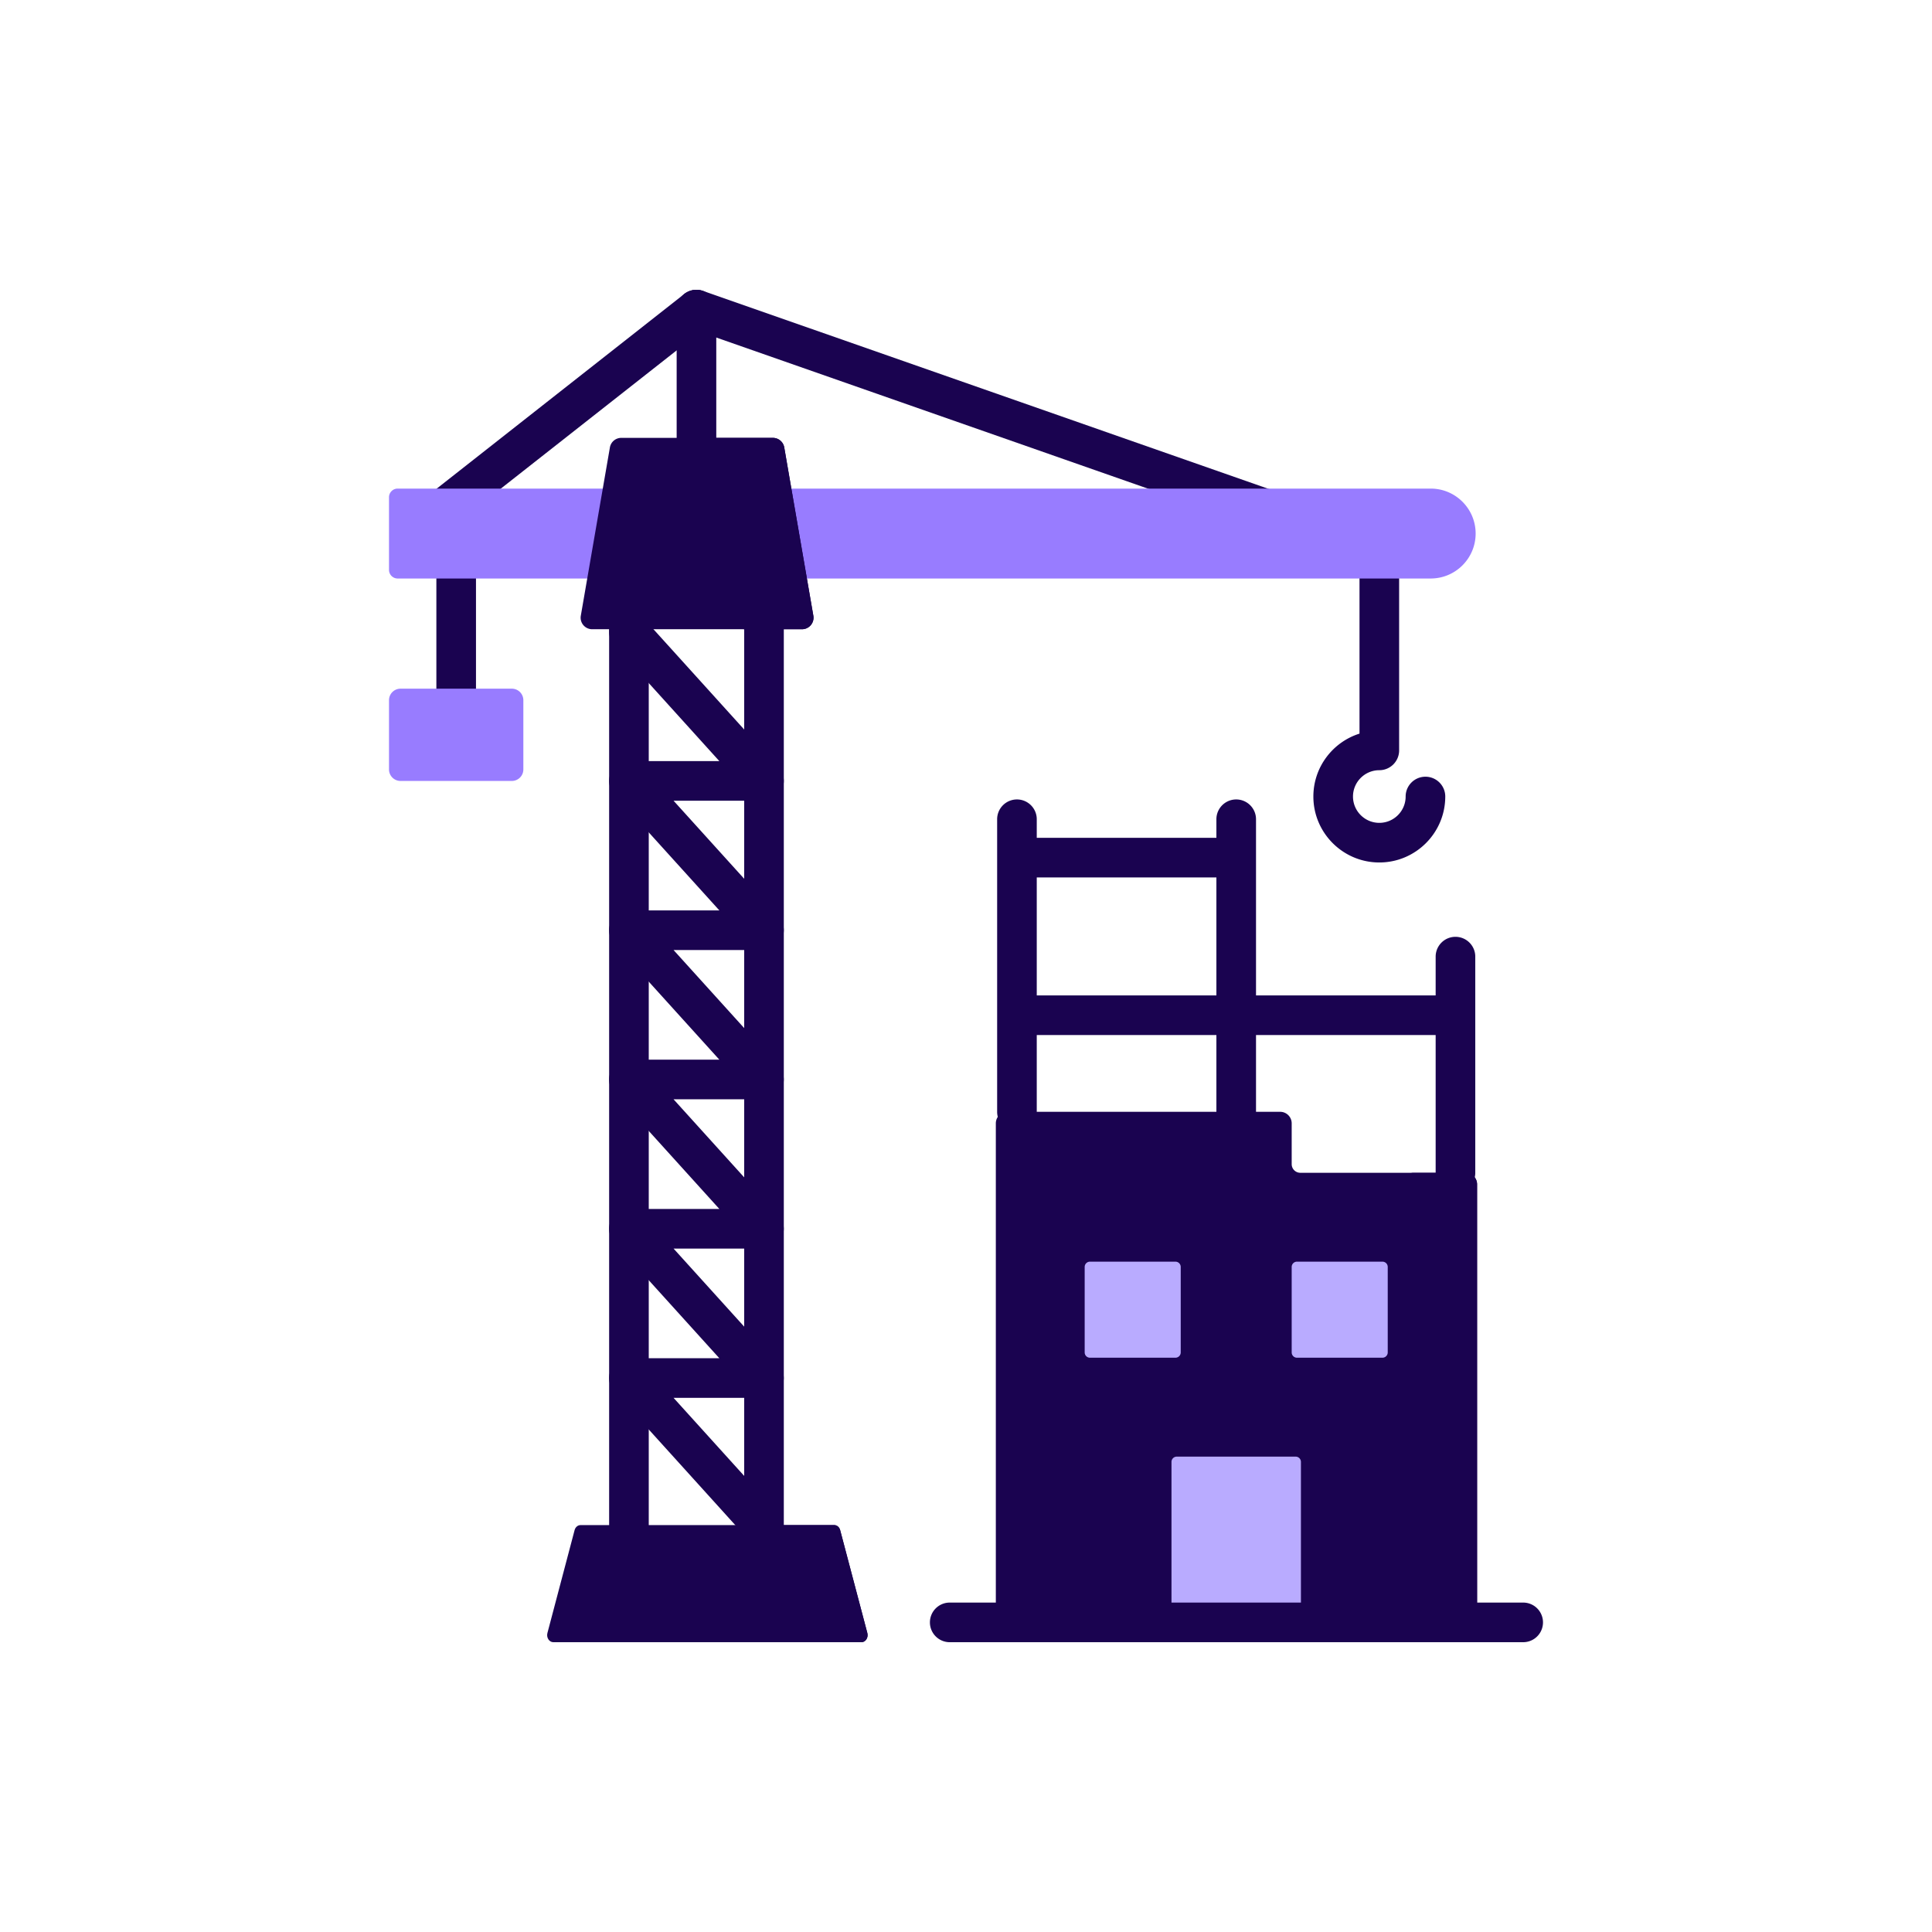
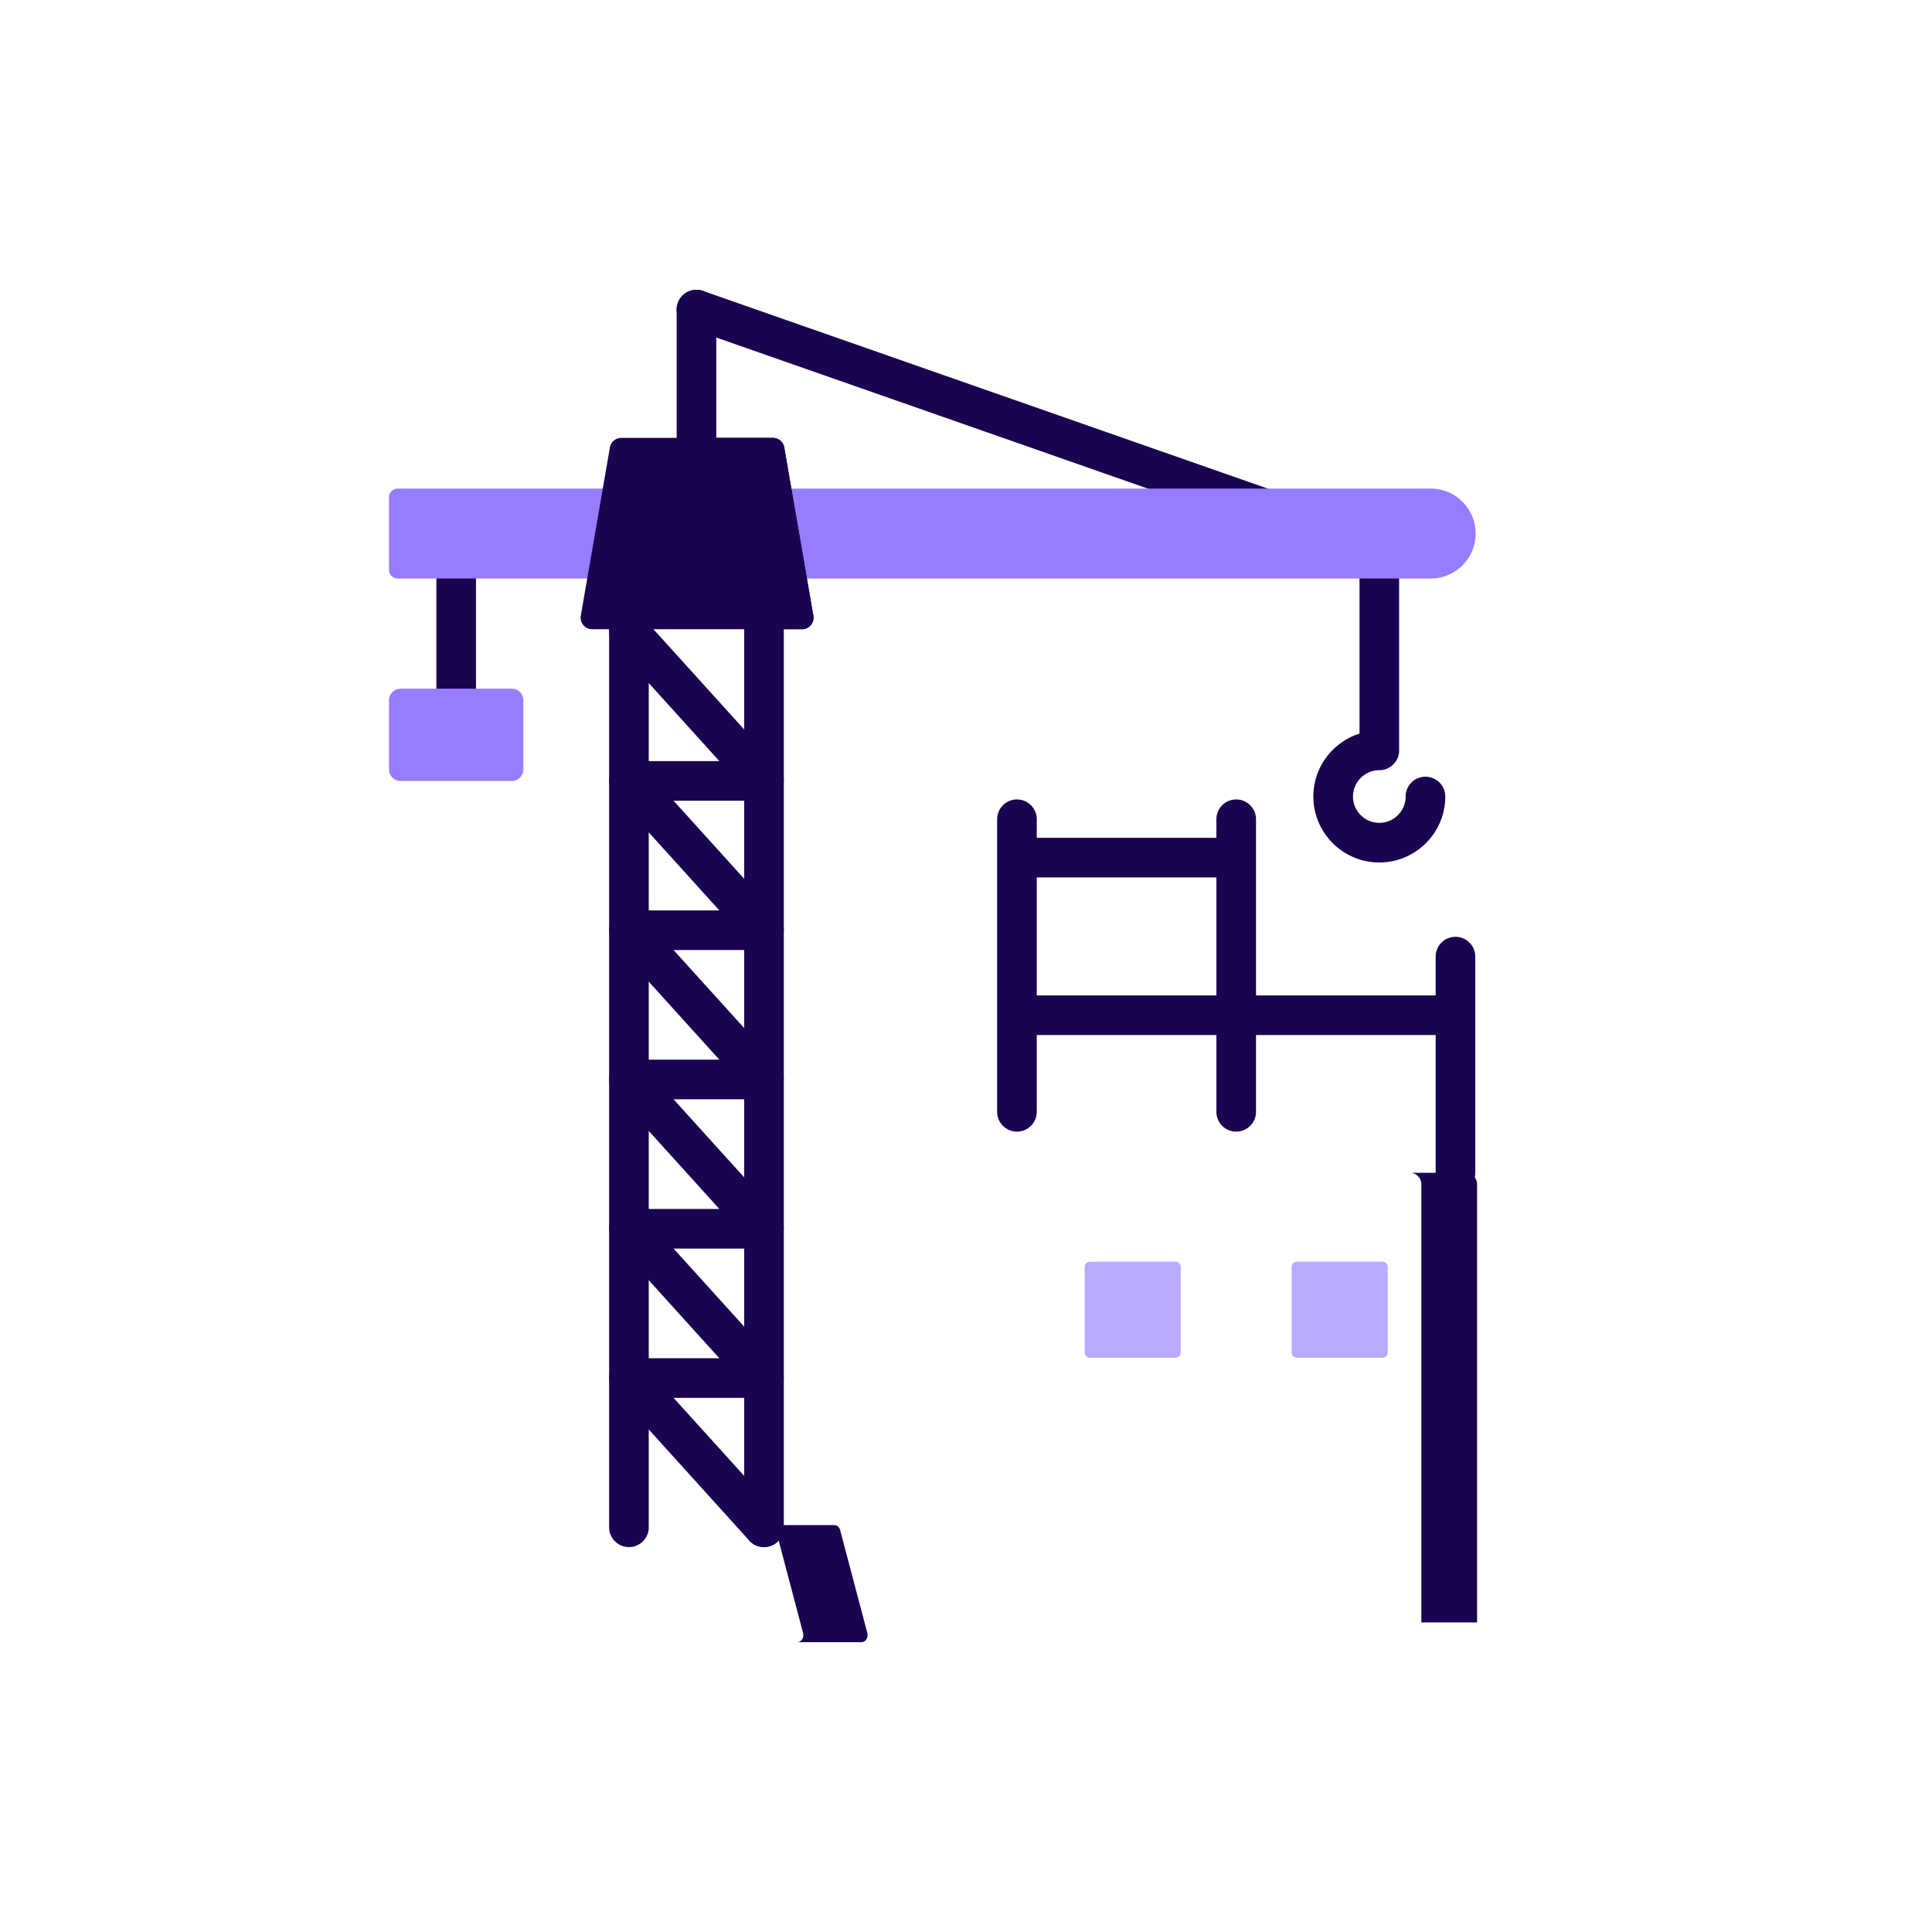
<svg xmlns="http://www.w3.org/2000/svg" version="1.1" width="512" height="512" x="0" y="0" viewBox="0 0 512 512" style="enable-background:new 0 0 512 512" xml:space="preserve" class="">
  <rect width="512" height="512" fill="#ffffff" shape="square" />
  <g transform="matrix(0.7,0,0,0.7,76.8,76.8)">
    <path fill="#1a0350" d="M179.527 249.95c.24 0 .481-.013.72-.036.089-.008.175-.024.263-.036.148-.019.296-.039.442-.068.103-.02.204-.046.306-.07.129-.031.257-.061.385-.099.104-.031.207-.066.309-.101.122-.042.242-.085.362-.133a7.963 7.963 0 0 0 .934-.453 7.774 7.774 0 0 0 .9-.607c.093-.073.185-.148.274-.225.044-.038.091-.071.135-.111.045-.041.083-.086.127-.127a8.156 8.156 0 0 0 .523-.548c.078-.091.153-.184.226-.278.08-.102.157-.204.231-.309.065-.092.126-.187.187-.282a6.374 6.374 0 0 0 .364-.641c.056-.112.112-.224.163-.338.05-.111.094-.225.138-.339a7.05 7.05 0 0 0 .122-.334c.04-.12.074-.241.108-.364a6.497 6.497 0 0 0 .159-.708c.021-.121.04-.242.056-.364a8.02 8.02 0 0 0 .055-.758c.001-.058.009-.114.009-.173 0-.053-.007-.105-.008-.158a9 9 0 0 0-.052-.75 8.443 8.443 0 0 0-.125-.732 6.508 6.508 0 0 0-.094-.365 7.95 7.95 0 0 0-.101-.343c-.039-.117-.083-.232-.127-.348a6.517 6.517 0 0 0-.136-.335c-.049-.111-.104-.22-.159-.33-.056-.11-.111-.22-.172-.327-.058-.103-.122-.204-.185-.305a6.94 6.94 0 0 0-.214-.323c-.065-.092-.134-.182-.203-.272a8.136 8.136 0 0 0-.262-.321c-.035-.04-.064-.083-.1-.123l-39.792-43.979h34.233c.24 0 .48-.013.719-.036.089-.008.175-.024.263-.036.148-.019.296-.039.442-.068.104-.02.204-.046.306-.07a6.358 6.358 0 0 0 .694-.2 6.751 6.751 0 0 0 1.005-.427 8.357 8.357 0 0 0 .611-.353 7.104 7.104 0 0 0 .573-.407c.099-.077.196-.157.291-.239.041-.036.085-.066.125-.103.042-.038.077-.08.118-.118a7.562 7.562 0 0 0 1.182-1.435c.067-.106.134-.212.195-.321.059-.104.113-.21.167-.317.055-.109.109-.217.158-.328.051-.115.097-.231.142-.349.041-.108.082-.215.119-.324.041-.122.076-.247.111-.372.03-.11.06-.22.085-.332.028-.124.052-.249.073-.375a7.23 7.23 0 0 0 .11-1.117c.001-.059.009-.116.009-.175 0-.054-.007-.106-.008-.16a7.057 7.057 0 0 0-.021-.412 7.576 7.576 0 0 0-.032-.338 7.273 7.273 0 0 0-.059-.384 6.716 6.716 0 0 0-.067-.349 6.559 6.559 0 0 0-.093-.36 8.178 8.178 0 0 0-.102-.348c-.038-.116-.082-.23-.126-.344s-.088-.228-.137-.339c-.049-.11-.103-.218-.157-.326-.056-.111-.112-.222-.174-.33a7.095 7.095 0 0 0-.183-.301c-.07-.11-.14-.22-.215-.326a7.015 7.015 0 0 0-.202-.27 6.826 6.826 0 0 0-.263-.322c-.035-.04-.064-.083-.1-.122l-51.131-56.517a7.5 7.5 0 0 0-10.593-.53 7.498 7.498 0 0 0-.53 10.593l39.793 43.986h-34.232c-.054 0-.106.007-.16.008-.137.003-.274.01-.411.021a7.117 7.117 0 0 0-.723.091c-.117.02-.233.041-.348.067-.121.027-.241.06-.361.093a7.728 7.728 0 0 0-.347.102c-.116.038-.23.082-.345.126a7.188 7.188 0 0 0-.337.137c-.111.049-.22.104-.33.159s-.219.111-.326.171a7.332 7.332 0 0 0-.306.186 6.842 6.842 0 0 0-.911.675c-.042.036-.086.067-.127.104-.045.041-.083.086-.127.127a8.156 8.156 0 0 0-.523.548 7.414 7.414 0 0 0-.226.278c-.08.102-.157.204-.231.309-.065.092-.126.187-.187.282-.07.11-.139.221-.203.334-.057.1-.109.203-.161.306a6.2 6.2 0 0 0-.3.677 7.887 7.887 0 0 0-.123.335c-.04.12-.074.241-.108.363a6.497 6.497 0 0 0-.159.708c-.021.121-.04.242-.056.364a8.02 8.02 0 0 0-.055.758c-.001.058-.009.114-.009.173 0 .053.007.105.008.158a9 9 0 0 0 .052.75 8.443 8.443 0 0 0 .125.732c.027.123.06.244.094.365.032.115.064.23.101.343.039.117.083.233.128.349.043.112.086.224.135.334.05.112.104.221.159.331s.111.22.171.327c.058.103.122.204.185.305a6.94 6.94 0 0 0 .679.916c.035.04.064.083.1.123l39.792 43.979h-34.231c-.053 0-.104.007-.156.008a7.368 7.368 0 0 0-1.144.112c-.114.02-.228.04-.34.065a7.987 7.987 0 0 0-.369.095c-.114.032-.227.063-.339.1a6.856 6.856 0 0 0-.354.13c-.111.043-.221.085-.329.133-.113.05-.225.106-.336.162a6.542 6.542 0 0 0-.631.357 7.593 7.593 0 0 0-.318.21 9.131 9.131 0 0 0-.59.463c-.042.036-.086.067-.127.104-.045.041-.083.086-.127.127a8.156 8.156 0 0 0-.523.548 7.414 7.414 0 0 0-.226.278c-.08.102-.157.204-.231.309-.065.092-.126.187-.187.282-.07.11-.139.221-.203.334-.057.1-.109.203-.161.306a6.2 6.2 0 0 0-.3.677 7.887 7.887 0 0 0-.123.335c-.04.12-.074.241-.108.363a6.497 6.497 0 0 0-.159.708c-.021.121-.04.242-.056.364a8.02 8.02 0 0 0-.055.758c-.001.058-.009.114-.009.173 0 .053.007.105.008.158a9 9 0 0 0 .052.75 8.443 8.443 0 0 0 .125.732c.027.123.06.244.094.365.032.115.064.23.101.343.039.117.083.233.128.349.043.112.086.224.135.334.05.112.104.221.159.331s.111.22.171.327c.058.103.122.204.185.305a6.94 6.94 0 0 0 .679.916c.035.04.064.083.1.123l39.792 43.979h-34.231c-.053 0-.104.007-.157.008-.14.003-.279.01-.419.021a7.309 7.309 0 0 0-.332.031 8.485 8.485 0 0 0-.733.125c-.122.027-.243.06-.364.094a6.827 6.827 0 0 0-.345.102c-.117.039-.232.083-.347.127a6.283 6.283 0 0 0-.666.296c-.11.055-.219.111-.325.171a7.332 7.332 0 0 0-.306.186 6.842 6.842 0 0 0-.911.675c-.042.036-.086.067-.127.104-.045.041-.083.086-.127.127a8.156 8.156 0 0 0-.523.548 7.414 7.414 0 0 0-.226.278c-.08.102-.157.204-.231.309-.065.092-.126.187-.187.282-.07.11-.139.221-.203.334-.057.1-.109.203-.161.306a6.2 6.2 0 0 0-.3.677 7.887 7.887 0 0 0-.123.335c-.04.12-.074.241-.108.364a6.497 6.497 0 0 0-.159.708c-.021.121-.04.242-.056.364a8.02 8.02 0 0 0-.055.758c-.001.058-.009.114-.009.173 0 .053.007.105.008.158a9.204 9.204 0 0 0 .052.75 8.485 8.485 0 0 0 .125.732c.027.123.06.245.094.367.032.115.063.229.1.341.039.119.084.235.129.352.043.111.086.222.134.33.05.113.106.225.162.336.054.108.109.216.169.321.059.105.124.208.188.311.068.107.136.213.209.316a9.17 9.17 0 0 0 .463.591c.036.042.067.086.104.127l39.791 43.978h-34.23c-.053 0-.104.007-.156.008a7.368 7.368 0 0 0-1.144.112c-.114.02-.228.04-.34.065a7.987 7.987 0 0 0-.369.095c-.114.032-.227.063-.339.1a6.856 6.856 0 0 0-.354.13c-.111.043-.221.085-.329.133-.113.05-.225.106-.336.162a6.542 6.542 0 0 0-.631.357 7.593 7.593 0 0 0-.318.21 9.131 9.131 0 0 0-.59.463c-.042.036-.086.067-.127.104-.045.041-.083.086-.127.127a8.156 8.156 0 0 0-.523.548 7.414 7.414 0 0 0-.226.278c-.08.102-.157.204-.231.309-.065.092-.126.187-.187.282-.07.11-.139.221-.203.334-.057.1-.109.203-.161.306a6.2 6.2 0 0 0-.3.677 7.887 7.887 0 0 0-.123.335c-.04.12-.074.241-.108.363a6.497 6.497 0 0 0-.159.708c-.021.121-.04.242-.056.364a8.02 8.02 0 0 0-.055.758c-.001.058-.009.114-.009.173 0 .053.007.105.008.158a9 9 0 0 0 .052.75 8.443 8.443 0 0 0 .125.732c.027.123.06.244.094.365.032.115.064.23.101.343.039.117.083.233.128.349.043.112.086.224.135.334.05.112.104.221.159.331s.111.22.171.327c.058.103.122.204.185.305a6.94 6.94 0 0 0 .679.916c.035.04.064.083.1.123l39.792 43.979h-34.231c-.052 0-.102.007-.153.008a8.675 8.675 0 0 0-.751.052 6.674 6.674 0 0 0-.397.061c-.113.02-.225.04-.335.064-.125.028-.25.062-.374.096a6.16 6.16 0 0 0-.335.099c-.12.039-.238.085-.356.13-.11.042-.219.085-.327.132-.114.05-.226.106-.338.163-.107.054-.214.108-.319.167-.105.06-.208.124-.311.189a8.25 8.25 0 0 0-.317.209 9.131 9.131 0 0 0-.59.463c-.042.036-.086.067-.127.104-.045.041-.083.086-.127.127a7.288 7.288 0 0 0-.748.823c-.08.103-.159.206-.233.312a7.461 7.461 0 0 0-.184.279 7.76 7.76 0 0 0-.205.337 6.706 6.706 0 0 0-.159.303c-.057.113-.114.226-.165.342-.049.11-.093.222-.136.334s-.086.225-.124.339c-.04.119-.074.24-.107.361a8.121 8.121 0 0 0-.088.341 8.812 8.812 0 0 0-.128.733 7.974 7.974 0 0 0-.055.757c-.001.058-.009.114-.009.173 0 .053.007.105.008.158a9.259 9.259 0 0 0 .052.75 8.443 8.443 0 0 0 .125.733c.027.122.06.243.094.364.032.116.064.231.101.344a9.122 9.122 0 0 0 .262.683c.049.112.104.221.159.33.055.11.111.22.172.327.058.103.121.203.185.304a6.97 6.97 0 0 0 .679.917c.035.04.064.083.1.123l51.131 56.513a7.476 7.476 0 0 0 5.562 2.468 7.5 7.5 0 0 0 5.56-12.531l-39.793-43.981h34.233c.24 0 .48-.013.719-.036.089-.008.175-.024.263-.036.148-.019.296-.039.442-.068.103-.02.204-.046.306-.07.129-.031.257-.061.385-.099.104-.031.207-.066.309-.101.122-.042.242-.085.362-.133a7.963 7.963 0 0 0 .934-.453 7.774 7.774 0 0 0 .9-.607c.093-.073.185-.148.274-.225.044-.038.091-.071.135-.111.045-.041.083-.086.127-.127a8.156 8.156 0 0 0 .523-.548c.078-.091.153-.184.226-.278.08-.102.157-.204.231-.309.065-.092.126-.187.187-.282a6.374 6.374 0 0 0 .364-.641c.056-.112.112-.224.163-.338.05-.111.094-.225.138-.339a7.05 7.05 0 0 0 .122-.334c.04-.12.074-.241.108-.364a6.497 6.497 0 0 0 .159-.708c.021-.121.04-.242.056-.364a8.02 8.02 0 0 0 .055-.758c.001-.058.009-.114.009-.173 0-.053-.007-.105-.008-.158a9 9 0 0 0-.052-.75 8.443 8.443 0 0 0-.125-.732 6.508 6.508 0 0 0-.094-.365 7.95 7.95 0 0 0-.101-.343c-.039-.117-.083-.232-.127-.348a6.517 6.517 0 0 0-.136-.335c-.049-.111-.104-.22-.159-.33-.056-.11-.111-.22-.172-.327-.058-.103-.122-.204-.185-.305a6.94 6.94 0 0 0-.214-.323c-.065-.092-.134-.182-.203-.272a8.136 8.136 0 0 0-.262-.321c-.035-.04-.064-.083-.1-.123l-39.792-43.979h34.233c.24 0 .48-.013.719-.036.089-.008.175-.024.263-.036.148-.019.296-.039.442-.068.103-.02.204-.046.306-.07.129-.031.257-.061.385-.099.104-.031.207-.066.309-.101.122-.042.242-.085.362-.133a7.963 7.963 0 0 0 .934-.453 7.774 7.774 0 0 0 .9-.607c.093-.073.185-.148.274-.225.044-.038.091-.071.135-.111.045-.041.083-.086.127-.127a8.156 8.156 0 0 0 .523-.548c.078-.091.153-.184.226-.278.08-.102.157-.204.231-.309.065-.092.126-.187.187-.282a6.374 6.374 0 0 0 .364-.641c.056-.112.112-.224.163-.338.05-.111.094-.225.138-.339a7.05 7.05 0 0 0 .122-.334c.04-.12.074-.242.108-.364a6.497 6.497 0 0 0 .159-.708c.021-.121.04-.242.056-.364a8.02 8.02 0 0 0 .055-.758c.001-.058.009-.114.009-.173 0-.053-.007-.105-.008-.158a9.204 9.204 0 0 0-.052-.75 8.485 8.485 0 0 0-.125-.732 6.807 6.807 0 0 0-.094-.367c-.032-.115-.063-.229-.101-.341a7.782 7.782 0 0 0-.128-.351 7.42 7.42 0 0 0-.134-.332 7.34 7.34 0 0 0-.161-.335 6.542 6.542 0 0 0-.169-.321c-.059-.105-.124-.208-.188-.311a7.504 7.504 0 0 0-.209-.316 9.17 9.17 0 0 0-.463-.591c-.036-.042-.067-.086-.104-.127l-39.792-43.978h34.232c.24 0 .48-.013.719-.036.089-.008.175-.024.263-.036.148-.019.296-.039.442-.068.103-.02.204-.046.306-.07.129-.031.257-.061.385-.099.104-.031.207-.066.309-.101.122-.042.242-.085.362-.133a7.963 7.963 0 0 0 .934-.453 7.774 7.774 0 0 0 .9-.607c.093-.073.185-.148.274-.225.044-.038.091-.071.135-.111.045-.041.083-.086.127-.127a8.156 8.156 0 0 0 .523-.548c.078-.091.153-.184.226-.278.08-.102.157-.204.231-.309.065-.092.126-.187.187-.282.07-.11.139-.221.203-.334.057-.1.109-.203.161-.306.056-.112.112-.224.163-.338.05-.111.094-.225.138-.339a7.05 7.05 0 0 0 .122-.334c.04-.12.074-.241.108-.364a6.497 6.497 0 0 0 .159-.708c.021-.121.04-.242.056-.364a8.02 8.02 0 0 0 .055-.758c.001-.058.009-.114.009-.173 0-.053-.007-.105-.008-.158a9 9 0 0 0-.052-.75 8.443 8.443 0 0 0-.125-.732 6.508 6.508 0 0 0-.094-.365 7.95 7.95 0 0 0-.101-.343c-.039-.117-.083-.232-.127-.348a6.517 6.517 0 0 0-.136-.335c-.049-.111-.104-.22-.159-.33-.056-.11-.111-.22-.172-.327-.058-.103-.122-.204-.185-.305a6.94 6.94 0 0 0-.214-.323c-.065-.092-.134-.182-.203-.272a8.136 8.136 0 0 0-.262-.321c-.035-.04-.064-.083-.1-.123l-39.792-43.979h34.243zM412.477 216.806c-13.767 0-24.967-11.2-24.967-24.966 0-11.154 7.354-20.624 17.467-23.816V109.3c0-4.142 3.357-7.5 7.5-7.5s7.5 3.358 7.5 7.5v65.073a7.5 7.5 0 0 1-7.5 7.5c-5.496 0-9.967 4.471-9.967 9.967s4.471 9.966 9.967 9.966 9.967-4.471 9.967-9.966c0-4.142 3.357-7.5 7.5-7.5s7.5 3.358 7.5 7.5c-.001 13.766-11.201 24.966-24.967 24.966z" opacity="1" data-original="#5c6c75" class="" />
    <g fill="#7d8c97">
      <path d="M153.96 63.556a7.5 7.5 0 0 1-7.5-7.5V7.502c0-4.142 3.357-7.5 7.5-7.5s7.5 3.358 7.5 7.5v48.555a7.499 7.499 0 0 1-7.5 7.499z" fill="#1a0350" opacity="1" data-original="#7d8c97" class="" />
-       <path d="M58.872 89.759a7.499 7.499 0 0 1-4.639-13.396l95.093-74.757a7.5 7.5 0 0 1 9.269 11.792L63.502 88.155a7.467 7.467 0 0 1-4.63 1.604z" fill="#1a0350" opacity="1" data-original="#7d8c97" class="" />
      <path d="M376.106 92.761a7.489 7.489 0 0 1-2.478-.423L151.483 14.581A7.5 7.5 0 0 1 156.438.423L378.583 78.18a7.5 7.5 0 0 1-2.477 14.581z" fill="#1a0350" opacity="1" data-original="#7d8c97" class="" />
    </g>
    <path fill="#1a0350" d="M62.989 158.509a7.5 7.5 0 0 1-7.5-7.5V109.3c0-4.142 3.357-7.5 7.5-7.5s7.5 3.358 7.5 7.5v41.709a7.5 7.5 0 0 1-7.5 7.5z" opacity="1" data-original="#5c6c75" class="" />
    <path fill="#1a0350" d="M441.305 244.953a7.5 7.5 0 0 0-7.5 7.5v14.68h-68.009v-66.687c0-4.142-3.357-7.5-7.5-7.5s-7.5 3.358-7.5 7.5v7.032h-68.008v-7.032c0-4.142-3.357-7.5-7.5-7.5s-7.5 3.358-7.5 7.5v110.756c0 4.142 3.357 7.5 7.5 7.5s7.5-3.358 7.5-7.5v-29.069h68.008v29.069c0 4.142 3.357 7.5 7.5 7.5s7.5-3.358 7.5-7.5v-29.069h68.009v52.155c0 4.142 3.357 7.5 7.5 7.5s7.5-3.358 7.5-7.5v-81.835a7.5 7.5 0 0 0-7.5-7.5zm-158.516 22.18v-44.656h68.008v44.656z" opacity="1" data-original="#7d8c97" class="" />
-     <path fill="#1a0350" d="M379.3 331.014v-15.449a4.364 4.364 0 0 0-4.364-4.364H271.658a4.364 4.364 0 0 0-4.364 4.364V504.5h182.194V338.652a4.364 4.364 0 0 0-4.364-4.364h-62.55a3.274 3.274 0 0 1-3.274-3.274z" opacity="1" data-original="#d7e3f2" class="" />
    <path fill="#1a0350" d="M445.123 334.288h-21.098a4.364 4.364 0 0 1 4.364 4.364V504.5h21.098V338.652a4.363 4.363 0 0 0-4.364-4.364z" opacity="1" data-original="#b7cee9" class="" />
-     <path fill="#b9abff" d="M333.794 443.744V504.5H382.8v-60.756a2 2 0 0 0-2-2h-45.006a2 2 0 0 0-2 2z" opacity="1" data-original="#94615f" class="" />
    <g fill="#62a4fb">
      <path d="M335.293 404.297H302.93a2 2 0 0 1-2-2v-32.363a2 2 0 0 1 2-2h32.363a2 2 0 0 1 2 2v32.363a2 2 0 0 1-2 2zM413.664 404.297H381.3a2 2 0 0 1-2-2v-32.363a2 2 0 0 1 2-2h32.363a2 2 0 0 1 2 2v32.363a2 2 0 0 1-1.999 2z" fill="#b9abff" opacity="1" data-original="#62a4fb" class="" />
    </g>
-     <path fill="#1a0350" d="M466.941 512H249.84c-4.143 0-7.5-3.358-7.5-7.5s3.357-7.5 7.5-7.5h217.102a7.5 7.5 0 1 1-.001 15z" opacity="1" data-original="#5c6c75" class="" />
    <path fill="#1a0350" d="M128.395 475.994a7.5 7.5 0 0 1-7.5-7.5V128.502c0-4.142 3.357-7.5 7.5-7.5s7.5 3.358 7.5 7.5v339.991a7.5 7.5 0 0 1-7.5 7.501zM179.527 475.994a7.5 7.5 0 0 1-7.501-7.5V128.502c0-4.142 3.357-7.5 7.5-7.5s7.5 3.358 7.5 7.5v339.991a7.5 7.5 0 0 1-7.499 7.501z" opacity="1" data-original="#7d8c97" class="" />
-     <path fill="#1a0350" d="m97.53 508.534 10.289-38.959c.299-1.133 1.209-1.908 2.241-1.908h96.058c1.032 0 1.942.775 2.241 1.908l10.289 38.959c.456 1.725-.67 3.466-2.241 3.466H99.771c-1.571 0-2.696-1.741-2.241-3.466z" opacity="1" data-original="#7d8c97" class="" />
    <path fill="#1a0350" d="m218.648 508.534-10.289-38.959c-.299-1.133-1.209-1.908-2.241-1.908h-24.322c1.032 0 1.942.775 2.241 1.908l10.289 38.959c.456 1.725-.67 3.466-2.241 3.466h24.322c1.571 0 2.697-1.741 2.241-3.466z" opacity="1" data-original="#5c6c75" class="" />
    <path fill="#987cff" d="M431.922 109.3H40.832a3.273 3.273 0 0 1-3.273-3.273V78.532a3.273 3.273 0 0 1 3.273-3.273h391.09c9.4 0 17.02 7.62 17.02 17.02s-7.62 17.021-17.02 17.021zM84.054 185.942H41.923a4.364 4.364 0 0 1-4.364-4.364v-26.204a4.364 4.364 0 0 1 4.364-4.364h42.131a4.364 4.364 0 0 1 4.364 4.364v26.204a4.363 4.363 0 0 1-4.364 4.364z" opacity="1" data-original="#f29b4e" class="" />
    <path fill="#1a0350" d="M193.907 128.503h-79.435a4.365 4.365 0 0 1-4.301-5.108l11.016-63.717a4.365 4.365 0 0 1 4.301-3.621h57.403a4.364 4.364 0 0 1 4.301 3.621l11.016 63.717a4.366 4.366 0 0 1-4.301 5.108z" opacity="1" data-original="#7d8c97" class="" />
    <path fill="#1a0350" d="m198.207 123.395-11.016-63.717a4.365 4.365 0 0 0-4.301-3.621h-22.667a4.364 4.364 0 0 1 4.301 3.621l11.016 63.717a4.365 4.365 0 0 1-4.301 5.108h22.667a4.364 4.364 0 0 0 4.301-5.108z" opacity="1" data-original="#5c6c75" class="" />
  </g>
</svg>